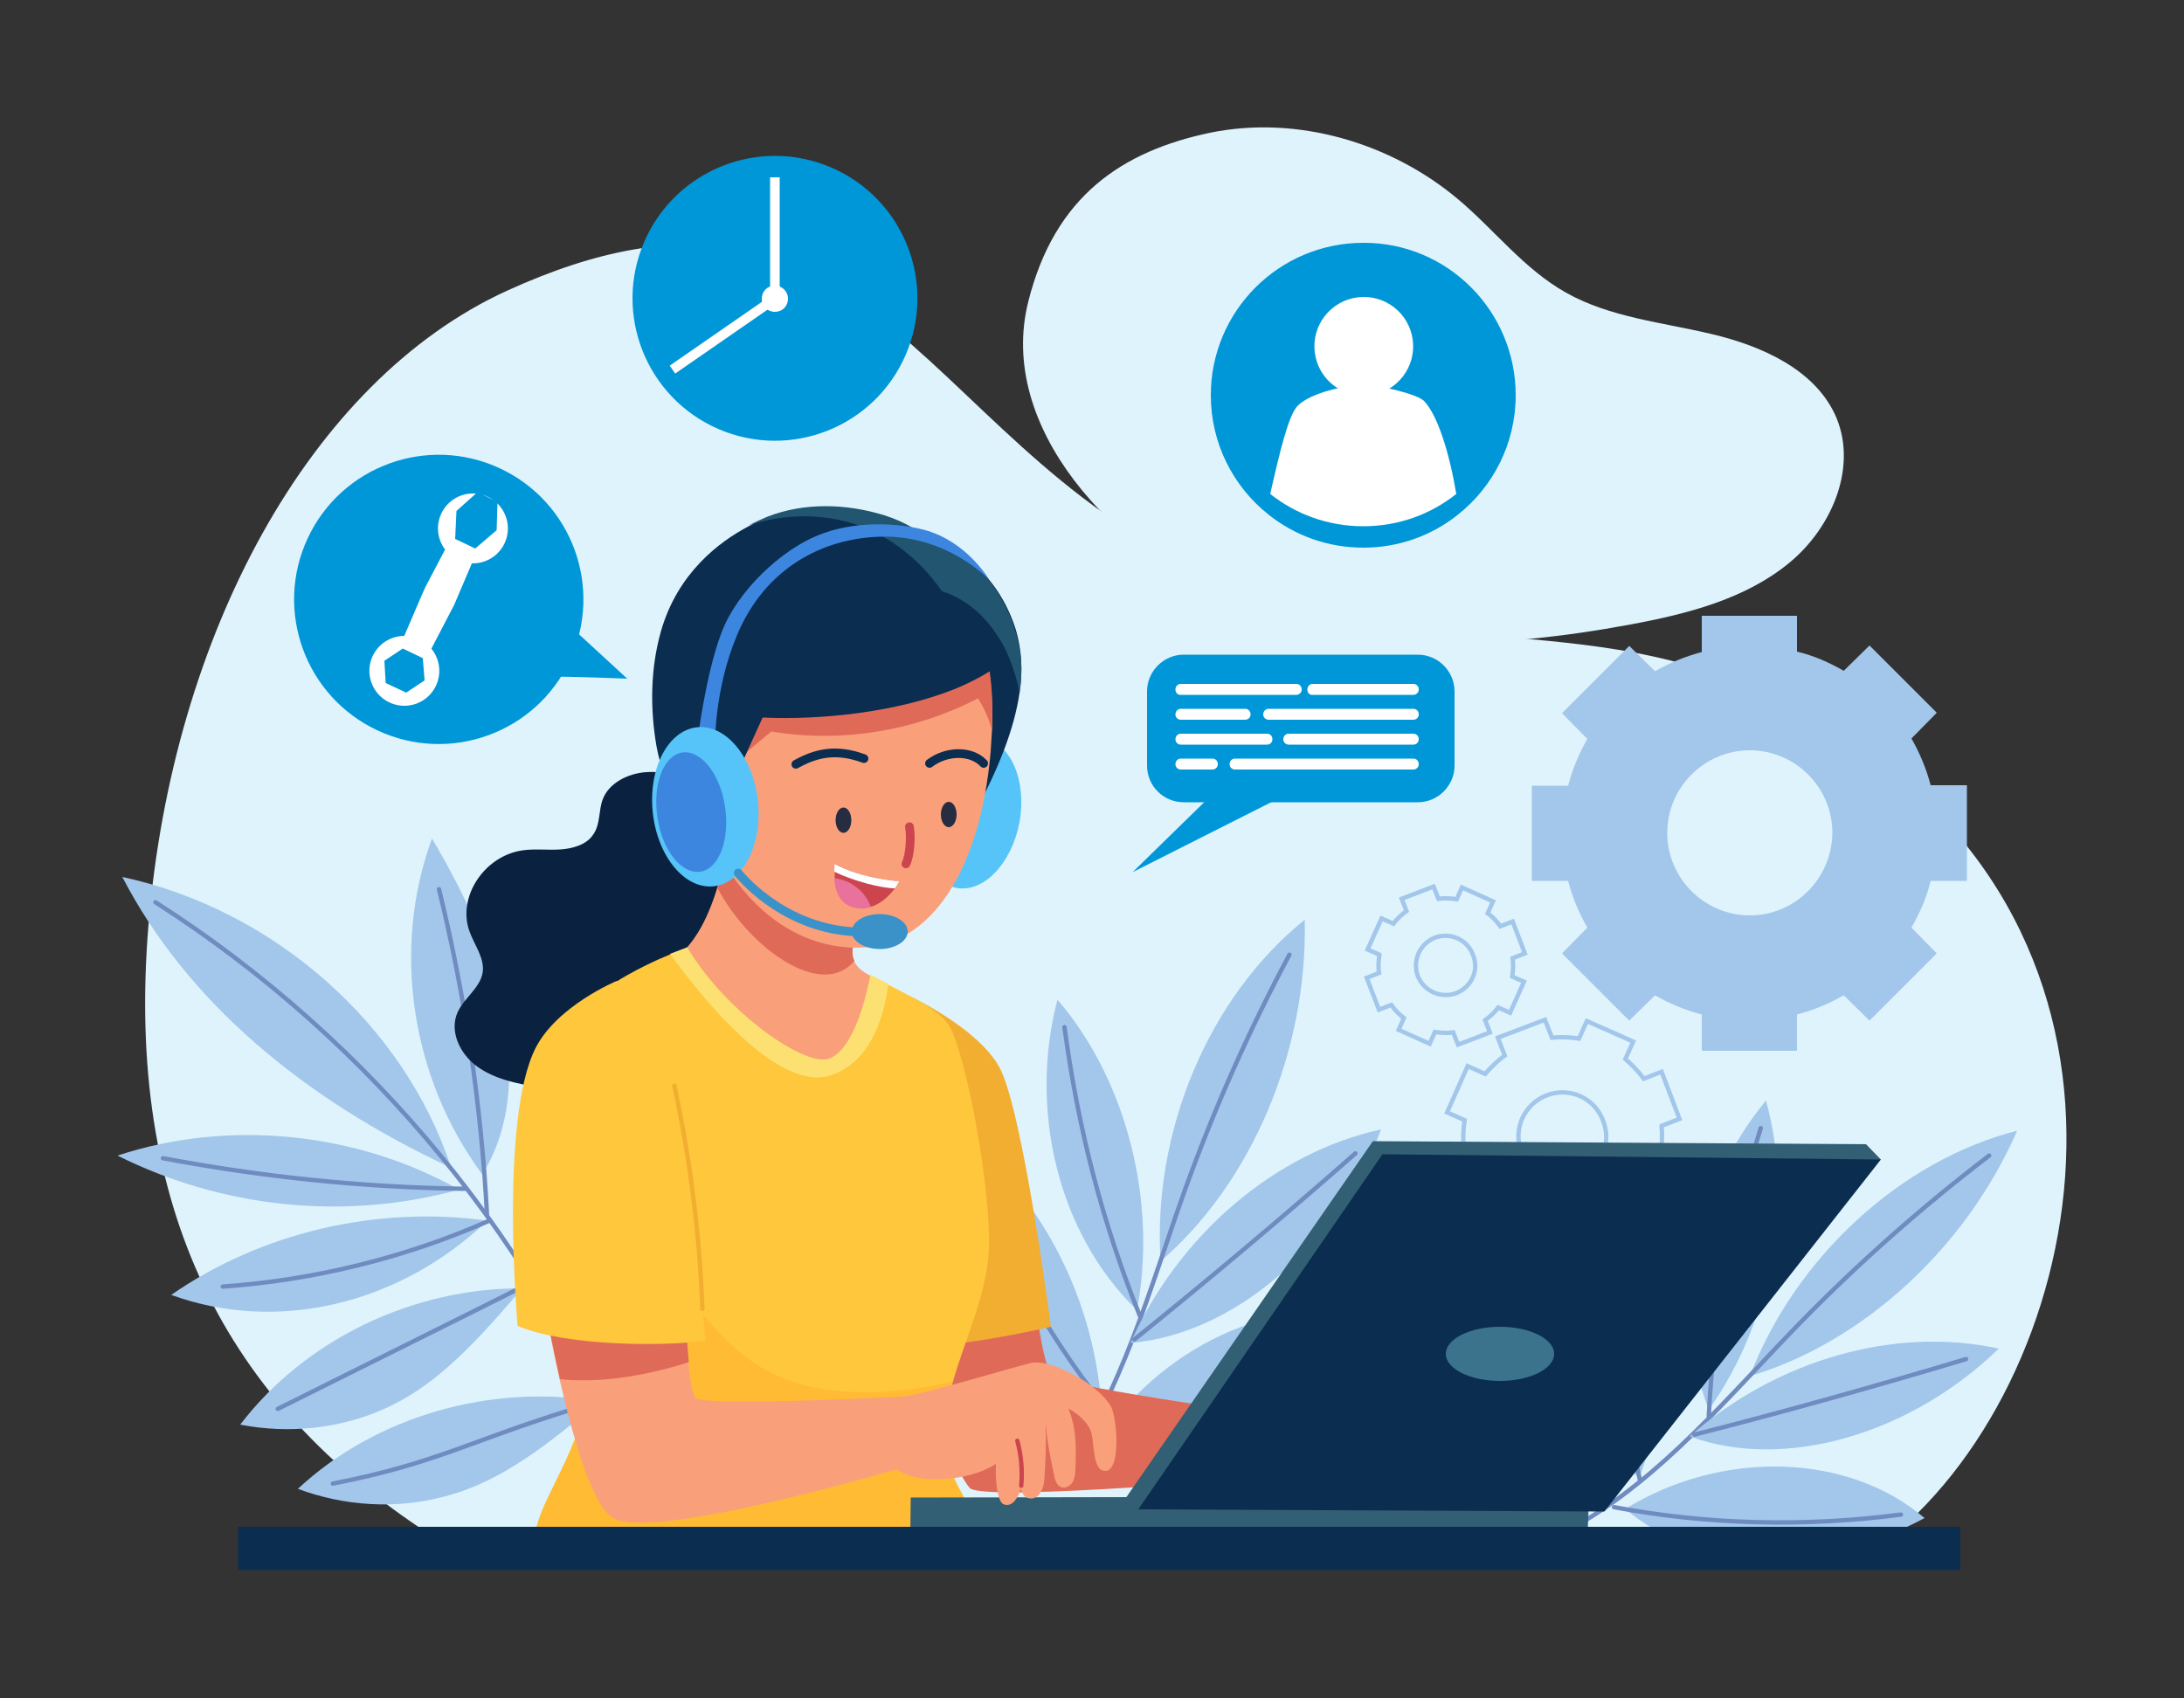
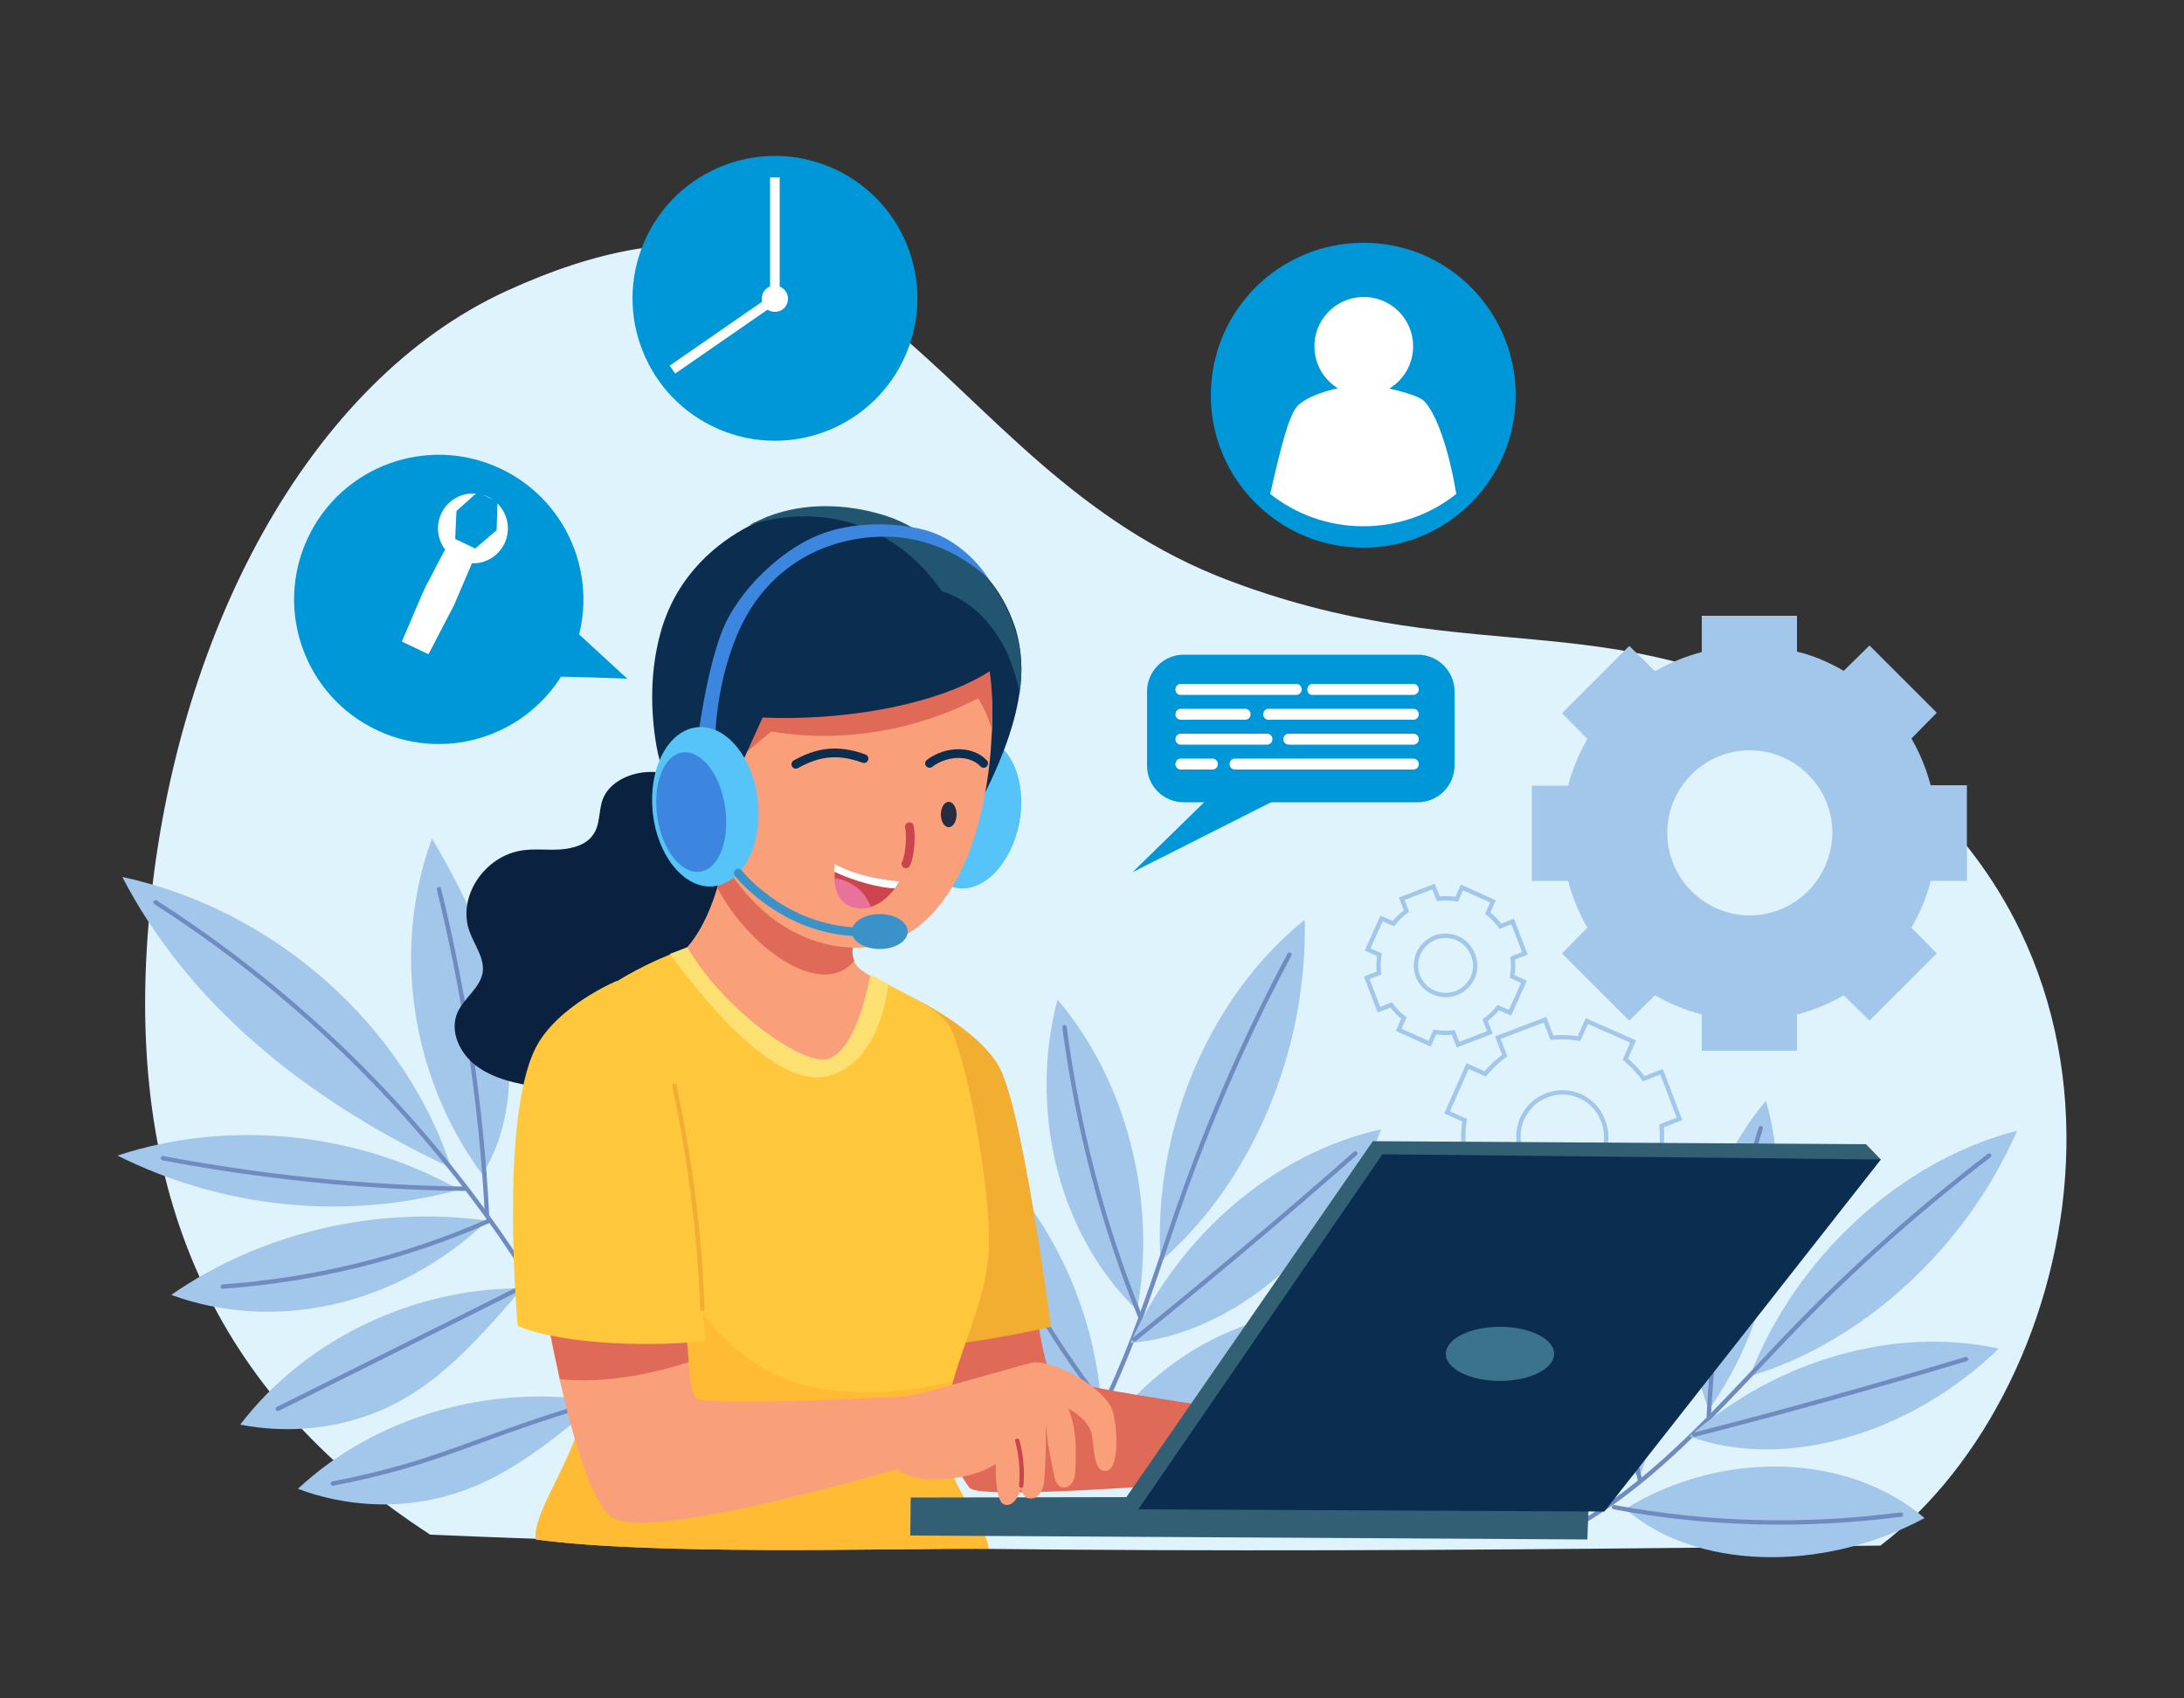
<svg xmlns="http://www.w3.org/2000/svg" version="1.1" x="0px" y="0px" viewBox="0 0 500 388.8" style="enable-background:new 0 0 500 388.8;" xml:space="preserve">
  <rect x="0" y="0" width="500" height="388.8" fill="#333333" stroke="none" />
  <style type="text/css">
	.st0{fill:#DFF3FC;}
	.st1{fill:#A2C7EB;}
	.st2{fill:none;stroke:#A2C7EB;stroke-miterlimit:10;}
	.st3{fill:#0097D8;stroke:#0097D8;stroke-miterlimit:10;}
	.st4{fill:#FFFFFF;}
	.st5{fill:#0097D8;}
	.st6{fill:none;stroke:#6F8BBF;stroke-linecap:round;stroke-miterlimit:10;}
	.st7{fill:#E06A58;}
	.st8{fill:#F2AE30;}
	.st9{fill:#0A2240;}
	.st10{fill:#F9A07B;}
	.st11{fill:#FFC73C;}
	.st12{fill:#FFBB33;}
	.st13{fill:#FCE172;}
	.st14{fill:#325F73;}
	.st15{fill:#0B2D50;}
	.st16{fill:#3C738C;}
	.st17{fill:#56C4F9;}
	.st18{fill:#225570;}
	.st19{fill:none;stroke:#0B2D50;stroke-width:2;stroke-linecap:round;stroke-miterlimit:10;}
	.st20{fill:none;stroke:#CC454E;stroke-width:2;stroke-linecap:round;stroke-miterlimit:10;}
	.st21{fill:#262D40;}
	.st22{fill:#CC454E;}
	.st23{fill:#E8729B;}
	.st24{fill:#3D86E0;}
	.st25{fill:#3A92C9;}
	.st26{fill:none;stroke:#3A92C9;stroke-width:2;stroke-linecap:round;stroke-miterlimit:10;}
	.st27{fill:none;stroke:#CC454E;stroke-linecap:round;stroke-miterlimit:10;}
	.st28{fill:none;stroke:#F2AE30;stroke-linecap:round;stroke-miterlimit:10;}
</style>
  <g id="BACKGROUND">
</g>
  <g id="OBJECTS">
    <g id="XMLID_163_">
      <g id="XMLID_329_">
        <path id="XMLID_110_" class="st0" d="M430.5,353.9c47.5-36.1,68.6-136.2-8.5-185.3c-51.1-32.5-82.8-14-140.2-35.5     C211.7,106.9,201.3,27.6,116,66.6c-45.2,20.7-76.5,78.9-82,145.1C28.6,276.5,51.6,321,98.5,351.4     C208.7,356.1,319.2,355.3,430.5,353.9z" />
-         <path id="XMLID_109_" class="st0" d="M235.4,69.1c-7.2,28.8,19.5,57.3,47.5,69.1c28.1,11.8,60.2,10.4,90.3,4.8     c13-2.4,26.3-5.8,36.4-14.1c10.1-8.3,15.9-22.6,10.4-34.2c-4.9-10.2-16.7-15.5-28.1-18.2c-11.3-2.7-23.3-3.8-33.4-9.5     c-9.6-5.4-16.3-14.3-24.6-21.3c-15.4-13-36.9-19.4-56.9-15.3C257.1,34.6,241.5,44.7,235.4,69.1z" />
      </g>
      <g id="XMLID_162_">
        <g id="XMLID_160_">
          <g id="XMLID_27_">
            <path id="XMLID_155_" class="st1" d="M450.3,201.6v-21.8H442c-1-3.8-2.5-7.4-4.4-10.7l5.8-5.9L428,147.8l-5.9,5.8       c-3.3-1.9-6.9-3.5-10.7-4.4V141h-21.8v8.3c-3.8,1-7.4,2.5-10.7,4.4l-5.9-5.8l-15.4,15.4l5.8,5.9c-1.9,3.3-3.4,6.9-4.4,10.7       h-8.3v21.8h8.3c1,3.8,2.5,7.4,4.4,10.7l-5.8,5.9l15.4,15.4l5.9-5.8c3.3,1.9,6.9,3.4,10.7,4.4v8.3h21.8v-8.3       c3.8-1,7.4-2.5,10.7-4.4l5.9,5.8l15.4-15.4l-5.8-5.9c1.9-3.3,3.5-6.9,4.4-10.7H450.3z M400.6,209.6c-10.4,0-18.9-8.5-18.9-18.9       c0-10.4,8.5-18.9,18.9-18.9c10.4,0,18.9,8.5,18.9,18.9C419.4,201.1,411,209.6,400.6,209.6z" />
            <path id="XMLID_66_" class="st2" d="M384.5,256.2l-4.1-10.8l-4.1,1.6c-1.2-1.7-2.7-3.2-4.2-4.5l1.8-4l-10.6-4.7l-1.8,4       c-2-0.3-4.1-0.4-6.2-0.2l-1.6-4.1l-10.8,4.1l1.6,4.1c-1.7,1.2-3.2,2.7-4.5,4.2l-4-1.8l-4.7,10.6l4,1.8c-0.3,2-0.4,4.1-0.2,6.2       l-4.1,1.6l4.1,10.8l4.1-1.6c1.2,1.7,2.7,3.2,4.2,4.5l-1.8,4l10.6,4.7l1.8-4c2,0.3,4.1,0.4,6.2,0.2l1.6,4.1l10.8-4.1l-1.6-4.1       c1.7-1.2,3.2-2.7,4.5-4.2l4,1.8l4.7-10.6l-4-1.8c0.3-2,0.4-4.1,0.2-6.2L384.5,256.2z M361.3,269.6c-5.2,2-11-0.6-13-5.8       c-2-5.2,0.6-11,5.8-13c5.2-2,11,0.6,12.9,5.8C369.1,261.8,366.5,267.6,361.3,269.6z" />
            <path id="XMLID_69_" class="st2" d="M349.1,218.3l-2.8-7.3l-2.8,1.1c-0.8-1.1-1.8-2.2-2.9-3l1.2-2.7l-7.1-3.2l-1.2,2.7       c-1.4-0.2-2.8-0.3-4.2-0.1l-1.1-2.8l-7.3,2.8l1.1,2.8c-1.1,0.8-2.2,1.8-3,2.9l-2.7-1.2l-3.2,7.1l2.7,1.2       c-0.2,1.4-0.3,2.8-0.1,4.2l-2.8,1.1l2.8,7.3l2.8-1.1c0.8,1.1,1.8,2.2,2.9,3l-1.2,2.7l7.1,3.2l1.2-2.7c1.4,0.2,2.8,0.3,4.2,0.1       l1.1,2.8l7.3-2.8l-1.1-2.8c1.1-0.8,2.2-1.8,3-2.9l2.7,1.2l3.2-7.1l-2.7-1.2c0.2-1.4,0.3-2.8,0.1-4.2L349.1,218.3z M333.4,227.4       c-3.5,1.3-7.4-0.4-8.8-3.9c-1.3-3.5,0.4-7.4,3.9-8.8c3.5-1.3,7.4,0.4,8.7,3.9C338.7,222.1,336.9,226,333.4,227.4z" />
          </g>
          <g id="XMLID_29_">
            <path id="XMLID_30_" class="st3" d="M346.5,90.5c0,10.9-5.1,20.7-13.1,27c-5.9,4.7-13.3,7.4-21.3,7.4c-8.1,0-15.5-2.8-21.3-7.4       c-8-6.3-13.1-16.1-13.1-27c0-19,15.4-34.4,34.4-34.4C331.1,56,346.5,71.5,346.5,90.5z" />
            <g id="XMLID_31_">
              <ellipse id="XMLID_32_" transform="matrix(0.993 -0.122 0.122 0.993 -7.344 38.831)" class="st4" cx="312.1" cy="79.1" rx="11.3" ry="11.3" />
              <path id="XMLID_33_" class="st4" d="M333.4,113.1c-5.9,4.7-13.3,7.4-21.3,7.4c-8.1,0-15.5-2.8-21.3-7.4        c2.2-9.7,4.2-18.1,6.3-20.2c3-3,10.9-4.7,15-4.7s12.4,2.1,13.9,3.6C329.1,95,331.8,103.6,333.4,113.1z" />
            </g>
          </g>
          <g id="XMLID_34_">
            <g id="XMLID_35_">
              <path id="XMLID_36_" class="st5" d="M262.6,175.3v-17c0-4.6,3.8-8.4,8.4-8.4h53.6c4.6,0,8.4,3.8,8.4,8.4v17        c0,4.6-3.8,8.4-8.4,8.4H271C266.4,183.7,262.6,180,262.6,175.3z" />
              <polyline id="XMLID_37_" class="st5" points="285.2,174.4 259.3,199.7 301.3,178.5       " />
            </g>
            <g id="XMLID_38_">
              <path id="XMLID_39_" class="st4" d="M269.1,157.9L269.1,157.9c0-0.8,0.6-1.3,1.2-1.3h26.5c0.7,0,1.2,0.6,1.2,1.2v0.1        c0,0.7-0.6,1.2-1.2,1.2h-26.5C269.7,159.2,269.1,158.6,269.1,157.9z" />
              <path id="XMLID_40_" class="st4" d="M299.3,157.9L299.3,157.9c0-0.8,0.6-1.3,1.2-1.3h23.1c0.7,0,1.2,0.6,1.2,1.2v0.1        c0,0.7-0.6,1.2-1.2,1.2h-23.1C299.8,159.2,299.3,158.6,299.3,157.9z" />
              <path id="XMLID_41_" class="st4" d="M289.2,163.6L289.2,163.6c0-0.8,0.6-1.3,1.2-1.3h33.2c0.7,0,1.2,0.6,1.2,1.2v0.1        c0,0.7-0.6,1.2-1.2,1.2h-33.2C289.8,164.8,289.2,164.3,289.2,163.6z" />
              <path id="XMLID_42_" class="st4" d="M269.1,163.6L269.1,163.6c0-0.8,0.6-1.3,1.2-1.3h14.8c0.7,0,1.2,0.6,1.2,1.2v0.1        c0,0.7-0.6,1.2-1.2,1.2h-14.8C269.7,164.8,269.1,164.3,269.1,163.6z" />
              <path id="XMLID_43_" class="st4" d="M293.8,169.3L293.8,169.3c0-0.8,0.6-1.3,1.2-1.3h28.6c0.7,0,1.2,0.6,1.2,1.2v0.1        c0,0.7-0.6,1.2-1.2,1.2h-28.6C294.4,170.5,293.8,170,293.8,169.3z" />
              <path id="XMLID_44_" class="st4" d="M269.1,169.3L269.1,169.3c0-0.8,0.6-1.3,1.2-1.3h19.8c0.7,0,1.2,0.6,1.2,1.2v0.1        c0,0.7-0.6,1.2-1.2,1.2h-19.8C269.7,170.5,269.1,170,269.1,169.3z" />
              <path id="XMLID_45_" class="st4" d="M269.1,175L269.1,175c0-0.8,0.6-1.3,1.2-1.3h7.3c0.7,0,1.2,0.6,1.2,1.2v0.1        c0,0.7-0.6,1.2-1.2,1.2h-7.3C269.7,176.2,269.1,175.7,269.1,175z" />
              <path id="XMLID_46_" class="st4" d="M281.5,175L281.5,175c0-0.8,0.6-1.3,1.2-1.3h40.9c0.7,0,1.2,0.6,1.2,1.2v0.1        c0,0.7-0.6,1.2-1.2,1.2h-40.9C282.1,176.2,281.5,175.7,281.5,175z" />
            </g>
          </g>
          <g id="XMLID_25_">
            <g id="XMLID_24_">
              <ellipse id="XMLID_28_" transform="matrix(0.422 -0.907 0.907 0.422 -66.451 170.37)" class="st5" cx="100.4" cy="137.3" rx="33.1" ry="33.1" />
              <g id="XMLID_20_">
                <g id="XMLID_18_">
-                   <ellipse id="XMLID_1_" transform="matrix(0.944 -0.331 0.331 0.944 -45.654 39.351)" class="st4" cx="92.6" cy="153.5" rx="8" ry="8" />
                  <polygon id="XMLID_17_" class="st5" points="88.3,156.4 88,151.3 92.2,148.5 96.8,150.7 97.2,155.8 93,158.6         " />
                </g>
                <g id="XMLID_21_">
                  <ellipse id="XMLID_23_" transform="matrix(0.942 -0.337 0.337 0.942 -34.43 43.477)" class="st4" cx="108.2" cy="121" rx="8" ry="8" />
                  <polygon id="XMLID_22_" class="st5" points="104.2,123.4 104.5,117 109.3,112.7 113.9,114.9 113.7,121.4 108.8,125.6                   " />
                </g>
                <path id="XMLID_19_" class="st4" d="M98.1,149.8l-6.1-2.9l4.5-10.5c0.3-0.7,0.6-1.3,0.9-2l5.3-10.1l6.1,2.9l-4.4,10.3         c-0.3,0.8-0.7,1.6-1.1,2.3L98.1,149.8z" />
              </g>
            </g>
            <path id="XMLID_26_" class="st5" d="M123.4,155.1c1.2-0.5,20.2,0.3,20.2,0.3l-13.7-12.6L123.4,155.1z" />
          </g>
          <g id="XMLID_159_">
            <g id="XMLID_74_">
              <g id="XMLID_157_">
                <ellipse id="XMLID_166_" transform="matrix(0.397 -0.918 0.918 0.397 44.2 204.007)" class="st5" cx="177.4" cy="68.4" rx="32.6" ry="32.6" />
              </g>
            </g>
            <g id="XMLID_158_">
              <rect id="XMLID_72_" x="176.3" y="40.6" class="st4" width="2.2" height="27.3" />
              <rect id="XMLID_73_" x="164.3" y="62.9" transform="matrix(-0.569 -0.822 0.822 -0.569 196.36 256.377)" class="st4" width="2.2" height="27.7" />
              <path id="XMLID_156_" class="st4" d="M180.4,68.4c0,1.7-1.3,3-3,3c-1.7,0-3-1.3-3-3s1.3-3,3-3C179,65.4,180.4,66.7,180.4,68.4        z" />
            </g>
          </g>
        </g>
        <g id="XMLID_161_">
          <g id="XMLID_231_">
            <g id="XMLID_5_">
              <g id="XMLID_6_">
                <path id="XMLID_108_" class="st1" d="M265.7,288.8c-1.9-29.8,11.1-60.6,33-78.2C299.4,240.5,286.6,270.8,265.7,288.8z" />
                <path id="XMLID_107_" class="st6" d="M295.2,218.6c-9.2,17.2-17.2,35.2-23.9,53.8c-8.1,22.6-14.4,46.5-28.2,65.5" />
              </g>
              <g id="XMLID_7_">
                <path id="XMLID_106_" class="st1" d="M258.8,307.5c11.1-24.8,33.1-43.6,57.4-48.9C305.9,285.2,282.6,305.5,258.8,307.5z" />
                <path id="XMLID_105_" class="st6" d="M310.3,264.1c-16.6,14.6-33.5,28.8-50.6,42.6" />
              </g>
              <g id="XMLID_8_">
                <path id="XMLID_104_" class="st1" d="M252.3,329.1c14.8-22.1,42.2-33.7,64.8-27.4C300.5,323.6,273,335.2,252.3,329.1z" />
                <path id="XMLID_103_" class="st6" d="M311.7,303.3c-19.4,12.2-40.4,21.1-62,26.5" />
              </g>
              <g id="XMLID_9_">
                <path id="XMLID_102_" class="st1" d="M260.3,300c4.7-24.9-2.4-52.7-18.2-71.1C235.6,253.4,241.8,282.1,260.3,300z" />
                <path id="XMLID_101_" class="st6" d="M243.7,235.2c3.1,23.2,8.7,44.9,17.3,66.2" />
              </g>
              <g id="XMLID_10_">
                <path id="XMLID_100_" class="st1" d="M252.1,321.2c-2-25.6-15.2-49.7-34.4-63c1.1,13.6,4.7,26.7,10.4,38.6         C234.8,310.4,244.5,319.1,252.1,321.2z" />
                <path id="XMLID_99_" class="st6" d="M220.6,263.4c7.6,21.4,18.4,41.2,32,58.4" />
              </g>
            </g>
            <g id="XMLID_11_">
              <g id="XMLID_12_">
                <path id="XMLID_98_" class="st1" d="M400.6,315.1c10.5-27.3,34.6-49.4,61.2-56.2C450.1,285.8,426.3,307.5,400.6,315.1z" />
                <path id="XMLID_97_" class="st6" d="M455.4,264.6c-15.2,11.6-29.7,24.4-43.2,38.2c-16.4,16.8-31.8,35.6-51.8,46.8" />
              </g>
              <g id="XMLID_13_">
                <path id="XMLID_96_" class="st1" d="M386.8,328.9c20-17.6,47.1-25.3,70.8-20.1C437.5,328.3,408.7,336.9,386.8,328.9z" />
                <path id="XMLID_95_" class="st6" d="M450.1,311.2c-20.7,6.2-41.4,12-62.2,17.3" />
              </g>
              <g id="XMLID_14_">
                <path id="XMLID_94_" class="st1" d="M372.1,345.5c22.2-13.7,51.1-12.8,68.5,2.1C417,360.3,388,359.4,372.1,345.5z" />
                <path id="XMLID_93_" class="st6" d="M435.2,346.8c-22.2,2.9-44.4,2.3-65.7-1.7" />
              </g>
              <g id="XMLID_15_">
                <path id="XMLID_92_" class="st1" d="M391.2,322.8c14.4-20.3,19.5-47.9,13.1-70.8C388.4,271.2,382.1,299.3,391.2,322.8z" />
                <path id="XMLID_91_" class="st6" d="M403.1,258.3c-6.8,21.9-10.8,43.6-11.9,66" />
              </g>
              <g id="XMLID_16_">
                <path id="XMLID_90_" class="st1" d="M375.3,338.4c8.7-23.7,7-50.5-4.6-70.2c-4.6,12.6-6.8,25.7-6.6,38.6         C364.3,321.7,369.3,333.4,375.3,338.4z" />
                <path id="XMLID_89_" class="st6" d="M371.1,274c-2.1,22.1-0.6,44.2,4.4,65.1" />
              </g>
            </g>
            <g id="XMLID_112_">
              <path id="XMLID_88_" class="st1" d="M103.3,267.4c-10.7-32.7-40.5-59.1-75.3-66.6C42.6,229,69.1,251.5,103.3,267.4z" />
              <path id="XMLID_87_" class="st1" d="M105.1,272.4c-23.4-13.2-52.8-16.2-78.2-7.8C50.5,276.4,78.4,279.7,105.1,272.4z" />
              <path id="XMLID_86_" class="st1" d="M111.6,279.5c-25.3-3.5-51.8,2.7-72.4,17C62.5,305,90.5,299.5,111.6,279.5z" />
              <path id="XMLID_85_" class="st1" d="M119.5,295c-25.1-0.1-49.7,11.8-64.5,31.2c11.2,2.2,23,0.9,33.2-3.7        C98.5,317.8,107,309.9,119.5,295z" />
              <path id="XMLID_84_" class="st1" d="M137.1,320.9c-24.7-4.2-51.1,3.4-68.9,20c10.6,4,22.6,4.7,33.4,1.8        C112.6,339.9,122.4,333.5,137.1,320.9z" />
              <path id="XMLID_83_" class="st1" d="M110.4,268.9c-16.3-22-20.8-51.7-11.5-76.9c7.1,12,13.2,24.7,16,38.2        C117.9,243.7,117.3,258,110.4,268.9z" />
              <path id="XMLID_82_" class="st1" d="M120.4,290.1c-3.9-23.4,4.1-48.2,21-65.1C143.4,249.2,136,273.9,120.4,290.1z" />
              <g id="XMLID_113_">
                <path id="XMLID_81_" class="st6" d="M35.6,206.6c49.7,31.8,88.5,79.2,109.1,133" />
                <path id="XMLID_80_" class="st6" d="M100.5,203.6c6,24.5,9.7,49.6,11,74.7" />
                <path id="XMLID_79_" class="st6" d="M137.7,234.5c-2,19.8-8.1,39.1-17.9,56.6" />
                <path id="XMLID_78_" class="st6" d="M37.3,265.2c22.8,4.3,45.9,6.7,69.1,7" />
                <path id="XMLID_77_" class="st6" d="M51,294.6c21-1.5,41.7-6.6,60.8-15" />
                <path id="XMLID_76_" class="st6" d="M63.6,322.6c19.4-9.7,38.8-19.3,58.1-29" />
                <path id="XMLID_75_" class="st6" d="M76.2,339.7c25.3-4.9,32.8-10.7,60.9-18.8" />
              </g>
            </g>
          </g>
          <g id="XMLID_4_">
            <g id="XMLID_47_">
              <path id="XMLID_65_" class="st7" d="M236.4,293.4c0,0,2.2,20.1,4.6,21.7c4.4,2.9,55.1,9.6,55.1,9.6l-1.7,13.2        c0,0-69.4,6.2-72.4,2.8c-5.1-6-14.1-35.1-14.1-35.1L236.4,293.4z" />
              <path id="XMLID_64_" class="st8" d="M202.9,241.7l5.6-13.5c0,0,15.2,7.1,20.2,16c5.4,9.4,11.9,59.6,11.9,59.6        s-26.9,6.2-31.8,3.6C204,304.8,202.9,241.7,202.9,241.7z" />
            </g>
            <path id="XMLID_63_" class="st9" d="M160.2,179.2c-3.9-1.4-8.1-2.7-12.3-2.4c-4.2,0.3-8.5,2.5-9.9,6.2c-1,2.6-0.5,5.7-2.2,8.1       c-1.5,2.3-4.6,3.2-7.5,3.4c-2.9,0.2-5.8-0.2-8.6,0.2c-8.8,1.2-15.1,10.7-12.2,18.6c1.1,3.1,3.5,6.1,3,9.4       c-0.6,3.5-4.2,5.8-5.7,9c-2,4.3,0.4,9.5,4.3,12.4c3.9,2.9,9,4,14,4.8c6.8,1,13.9,1.5,20.6,0.1c6.8-1.4,13.2-5,16.7-10.6       c1.6-2.5,2.5-5.2,4.3-7.6c3.7-4.8,10.3-6.6,15.5-10c5.7-3.7,9.8-10.9,6.5-16.6c-3.2-5.4-11.6-6.6-15-12       c-1.4-2.2-1.7-4.8-2.6-7.2C168.2,182.5,166,181.3,160.2,179.2z" />
            <g id="XMLID_48_">
              <path id="XMLID_62_" class="st10" d="M183.1,245.8c1,1.1,2.2,2.4,3.8,2.5c1.7,0.1,3.1-1.1,4.2-2.3c5.7-6,9.4-13.4,10.9-21        c-1.4-0.8-2.8-1.6-4-2.3c-1.1-0.7-2-1.6-2.5-2.7c-0.3-0.8-0.5-1.7-0.4-2.6c0.8-7.5,1.5-11.7,4.2-19.3        c-12.5-2.8-24.4-6.2-31.2-11.9c-0.8,3.5-1.8,10.4-3.9,17.1c-2.2,7.2-5.7,14.3-11.6,17.4C164.3,227.5,174.6,236,183.1,245.8z" />
              <path id="XMLID_61_" class="st7" d="M195.2,217.4c-0.1,0.9,0,1.8,0.4,2.6c-7.4,9-24-2.8-31.3-16.6c2.1-6.8,3.1-13.6,3.9-17.1        c6.8,5.7,18.6,9,31.2,11.9C196.7,205.7,196,209.9,195.2,217.4z" />
            </g>
            <g id="XMLID_49_">
              <path id="XMLID_60_" class="st11" d="M215.9,326.2c-1.6,10.9,10.1,22.5,10.4,28.4c-24.9,0-77,1.5-103.6-2.1        c-1.2-6.7,11.9-21.8,11.9-36.6c0-2-0.1-4.1-0.2-6.5c-0.4-6.6-1.4-14.5-2.5-22.6c-3-21.7-6.9-45-4-49.8        c5.7-9.4,19-15.8,25.6-18.5c2.3-0.9,3.8-1.4,3.9-1.5c8.3,14.1,25.2,26.2,31.5,25.7c1.8-0.1,7-2,10.5-19.4        c1.3,0.8,2.7,1.5,4,2.2c6.6,3.4,12.8,6.3,14.6,10.7c4.7,11.6,9.3,40.9,8.3,51.3c-1,10.5-5.2,18.5-8.2,29.1        c-0.7,2.5-1.3,5.1-1.8,7.9C216.1,324.9,216,325.5,215.9,326.2z" />
              <path id="XMLID_59_" class="st12" d="M226.3,354.6c-24.9,0-77,1.5-103.6-2.1c-1.2-6.7,11.9-21.8,11.9-36.6        c0-2-0.1-4.1-0.2-6.5c-0.4-6.6-1.4-14.5-2.5-22.6c4.7,5,11.6-16,14.6-9.9c16.4,33.2,29.4,41.9,52,41.9        c6.7,0,12.9-0.9,19.6-2.5c-0.7,2.5-1.3,5.1-1.8,7.9c-0.1,0.6-0.2,1.3-0.3,2C214.2,337.1,226,348.8,226.3,354.6z" />
              <path id="XMLID_58_" class="st13" d="M203.4,225.3c-1.1,7.8-4.2,18.2-13.5,21c-12.5,3.7-30.5-19.6-36.5-27.9        c2.3-0.9,3.8-1.4,3.9-1.5c8.3,14.1,25.2,26.2,31.5,25.7c1.8-0.1,7-2,10.5-19.4C200.7,223.9,202.1,224.6,203.4,225.3z" />
            </g>
            <g id="XMLID_50_">
              <g id="XMLID_51_">
                <g id="XMLID_52_">
                  <polygon id="XMLID_57_" class="st14" points="208.5,342.9 208.4,351.6 363.4,352.5 363.8,342.6         " />
                </g>
                <g id="XMLID_53_">
                  <polygon id="XMLID_56_" class="st14" points="430.6,265.5 427.2,262 314.3,261.3 257.6,343.2 260.6,345.6         " />
                  <polygon id="XMLID_55_" class="st15" points="316.5,264.3 260.6,345.6 367.3,346.1 430.6,265.5         " />
                </g>
              </g>
              <ellipse id="XMLID_54_" class="st16" cx="343.4" cy="310" rx="12.4" ry="6.2" />
            </g>
            <g id="XMLID_114_">
              <g id="XMLID_115_">
                <path id="XMLID_116_" class="st17" d="M210.8,184.1c1.8-9.4,8.2-16.2,14.5-15c6.2,1.2,9.8,9.8,8.1,19.2         c-1.8,9.4-8.2,16.2-14.5,15C212.7,202.1,209.1,193.6,210.8,184.1z" />
              </g>
              <path id="XMLID_117_" class="st15" d="M233.4,158.7c-1.2,8.2-4.8,17.3-10.2,27.3c-1.9-8.2-3.1-18.2-4.7-28.2        c-1.7-10-3.8-20-7.6-28.2c-0.8-1.8-1.8-3.5-2.7-5.1c2.2-0.2,4.4,0,6.6,0.6c3.3,0.9,6.4,2.6,9,4.9c4.2,3.8,7.1,8.9,8.8,14.3        C233.9,148.8,234.2,153.6,233.4,158.7z" />
              <g id="XMLID_118_">
                <path id="XMLID_119_" class="st10" d="M227.1,167.2c-0.1,1.6-0.2,3.3-0.3,4.9c-2.3,26.6-13.4,44.9-30.5,44.9         c-24.1,0-39.8-27.1-39.8-53.6c0-26.1,16-45.1,34.8-42.9c10.8,1.2,18.7,4.8,24.3,10.1c3.7,3.5,6.4,7.7,8.2,12.5         c2.1,5.4,3.1,11.5,3.3,18.1c0,0,0,0,0,0.1C227.2,163.2,227.2,165.1,227.1,167.2z" />
                <path id="XMLID_120_" class="st7" d="M227.1,167.2c-0.7-2.6-1.8-5.1-3.2-7.3c-14.2,7.4-31.2,10.3-47.3,7.6         c-3.1,2.5-6.1,5.1-9.1,7.6c0.1-12.1,0.2-20.3,5-26.1c4.4-5.5,11.8-7.6,18.8-8.5c7.9-1,15.9-1,23.8,0.1c3,0.4,6.1,1.1,8.8,2.6         c2.1,5.4,3.1,11.5,3.3,18.1c0,0,0,0,0,0.1C227.2,163.2,227.2,165.1,227.1,167.2z" />
              </g>
              <path id="XMLID_121_" class="st15" d="M230.6,150.8c-3.3,2.8-7.5,5.1-12.1,7c-13.3,5.3-30.5,7.1-43.9,6.5        c-6.6,14.5-9.3,19.7-11,32.4c-6.5-6.1-11.7-17.1-13.3-25.8c-1.5-8.7-1.4-17.8,1-26.3c3.8-13.4,13.4-20.6,20.1-24.1        c1.7-0.9,3.2-1.5,4.3-2c8.5-3.3,18.1-3,26.8-0.3c4.8,1.5,8.8,4,12.1,7.1c6.8,6.2,11,14.5,13.7,20.7        C229.3,147.7,230,149.4,230.6,150.8z" />
              <path id="XMLID_122_" class="st18" d="M233.4,158.7c-0.5-2.9-1.4-5.7-2.5-8.4c-0.6-1.5-1.4-3-2.4-4.5        c-3-4.8-7.4-8.7-12.8-10.4c-1.5-2.1-3.1-4-4.8-5.8c-6.1-6.1-13.1-9.7-20.7-10.9c-6.3-1-12.8-0.4-18.8,1.6        c1.7-0.9,3.2-1.5,4.3-2c8.5-3.3,18.1-3,26.8-0.3c4.8,1.5,8.8,4,12.1,7.1c3.3,0.9,6.4,2.6,9,4.9c4.2,3.8,7.1,8.9,8.8,14.3        C233.9,148.8,234.2,153.6,233.4,158.7z" />
              <g id="XMLID_123_">
                <g id="XMLID_124_">
                  <path id="XMLID_125_" class="st19" d="M182.2,175c4.5-2.5,9.1-3.7,15.6-1.3" />
                  <path id="XMLID_126_" class="st19" d="M212.8,174.8c3.8-2.9,9.5-3.1,12.4,0" />
                  <path id="XMLID_127_" class="st20" d="M208.2,189.3c0.4,2,0.2,6.5-0.8,8.5" />
-                   <ellipse id="XMLID_128_" class="st21" cx="193.1" cy="187.8" rx="1.8" ry="2.9" />
                  <ellipse id="XMLID_129_" class="st21" cx="217.2" cy="186.5" rx="1.8" ry="2.9" />
                </g>
                <g id="XMLID_130_">
                  <path id="XMLID_131_" class="st22" d="M205.9,201.8c0,0-0.4,0.7-1,1.6c-1.1,1.4-2.9,3.4-5.4,4.2h0c-1.1,0.3-2.2,0.5-3.5,0.2          c-3.8-0.7-4.8-4.1-4.9-6.8c0-0.5,0-1,0-1.4c0-1.1,0.1-1.8,0.1-1.8C197.1,201.2,205.9,201.8,205.9,201.8z" />
                  <path id="XMLID_132_" class="st4" d="M205.9,201.8c0,0-0.4,0.7-1,1.6c-3.1,0-9.3-1.6-13.9-3.8c0-1.1,0.1-1.8,0.1-1.8          C197.1,201.2,205.9,201.8,205.9,201.8z" />
                  <path id="XMLID_133_" class="st23" d="M199.4,207.7c-1.1,0.3-2.2,0.5-3.5,0.2c-3.8-0.7-4.8-4.1-4.9-6.8c1.8,0.2,3.6,0.9,5,2          C197.6,204.3,198.7,205.9,199.4,207.7z" />
                </g>
              </g>
              <g id="XMLID_134_">
                <path id="XMLID_135_" class="st24" d="M163.7,170.4c0,0-0.2-12.5,5-24.9c6.5-15.6,19.8-22.2,32.6-22.6         c15.5-0.6,25.2,9.9,25.2,9.9s-5.1-8.9-15-11.5c-6.5-1.7-16.4-2-24.3,1.3c-8.2,3.3-18.3,12.5-22,22.2         c-3.7,9.7-5.5,24.8-5.5,24.8L163.7,170.4z" />
                <g id="XMLID_136_">
                  <ellipse id="XMLID_137_" transform="matrix(0.995 -0.103 0.103 0.995 -18.228 17.69)" class="st17" cx="161.5" cy="184.6" rx="12.1" ry="18.3" />
                  <path id="XMLID_138_" class="st24" d="M156.2,172.3c4.3-0.6,8.7,4.9,9.8,12.5c1.1,7.5-1.4,14.2-5.7,14.8          c-4.3,0.6-8.7-4.9-9.8-12.5S151.9,173,156.2,172.3z" />
                </g>
                <g id="XMLID_139_">
                  <ellipse id="XMLID_140_" class="st25" cx="201.4" cy="213.3" rx="6.4" ry="4" />
                  <path id="XMLID_141_" class="st26" d="M169,199.9c0,0,9.5,12.2,25.9,13.4" />
                </g>
              </g>
            </g>
            <g id="XMLID_142_">
              <g id="XMLID_143_">
                <g id="XMLID_144_">
                  <g id="XMLID_145_">
                    <path id="XMLID_146_" class="st10" d="M208.4,319.7l-0.6,16c0,0-57.8,17.3-67.4,11.9c-4.7-2.7-9-17.4-12.3-31.8           c-3.4-15.1-5.6-29.8-5.6-29.8l33.9-6.6c0,0,0,20.7,1.2,32.6c0.4,4.5,1,7.7,1.8,8.2C162.5,322.1,208.4,319.7,208.4,319.7z" />
                    <path id="XMLID_147_" class="st7" d="M157.7,311.9c-6.2,2-18.1,5.1-29.5,3.9c-3.4-15.1-5.6-29.8-5.6-29.8l33.9-6.6           C156.5,279.3,156.5,299.9,157.7,311.9z" />
                  </g>
                  <g id="XMLID_148_">
                    <path id="XMLID_149_" class="st10" d="M206.8,319.9c8.6-1.8,23.2-6.3,29.2-7.8c4.3-1.1,15.5,4.7,18.4,10.1           c1.3,2.4,2.5,15.9-2,14.5c-2.2-0.7-1.9-6.5-2.6-8.8c-0.6-1.9-2.4-3.8-5.2-5.4c1.8,4.6,1.8,8.6,1.6,13.6           c0,1.1-0.1,2.2-0.6,3.2c-0.5,0.9-1.7,1.6-2.7,1.2c-1-0.4-1.4-1.7-1.6-2.8c-0.8-3.8-1.6-7.7-1.9-12c0.1,4.3,0,8.6-0.3,12.8           c-0.2,3.3-1.8,5.1-3.8,4.5c-0.9-0.2-1.2-1.1-1.6-2.1c-0.6,2.1-2.1,4.4-4,3.5c-1.2-0.5-1.9-4.8-1.7-9.2           c-3.7,2.3-7.9,3.3-12.8,3.5c-4.3,0.2-8.8-0.6-11.4-3.6C204.1,330.5,205.6,323.7,206.8,319.9z" />
                    <path id="XMLID_150_" class="st27" d="M233.8,340.2c0.3-3.5,0-7-0.9-10.3" />
                  </g>
                </g>
                <path id="XMLID_151_" class="st11" d="M152.7,245.7c-2.5-6.9-11.5-21.1-11.5-21.1s-13.7,5.7-18.6,15.4         c-8.3,16.4-4.1,63.6-4.1,63.6c11.1,4.7,33.5,4.7,43,3.4C161.5,307.1,157.6,259.6,152.7,245.7z" />
              </g>
              <path id="XMLID_152_" class="st28" d="M154.4,248.6c3.8,17.9,5.8,34.7,6.4,51.1" />
            </g>
          </g>
-           <rect id="XMLID_3_" x="54.5" y="349.6" class="st15" width="394.3" height="9.9" />
        </g>
      </g>
    </g>
  </g>
</svg>